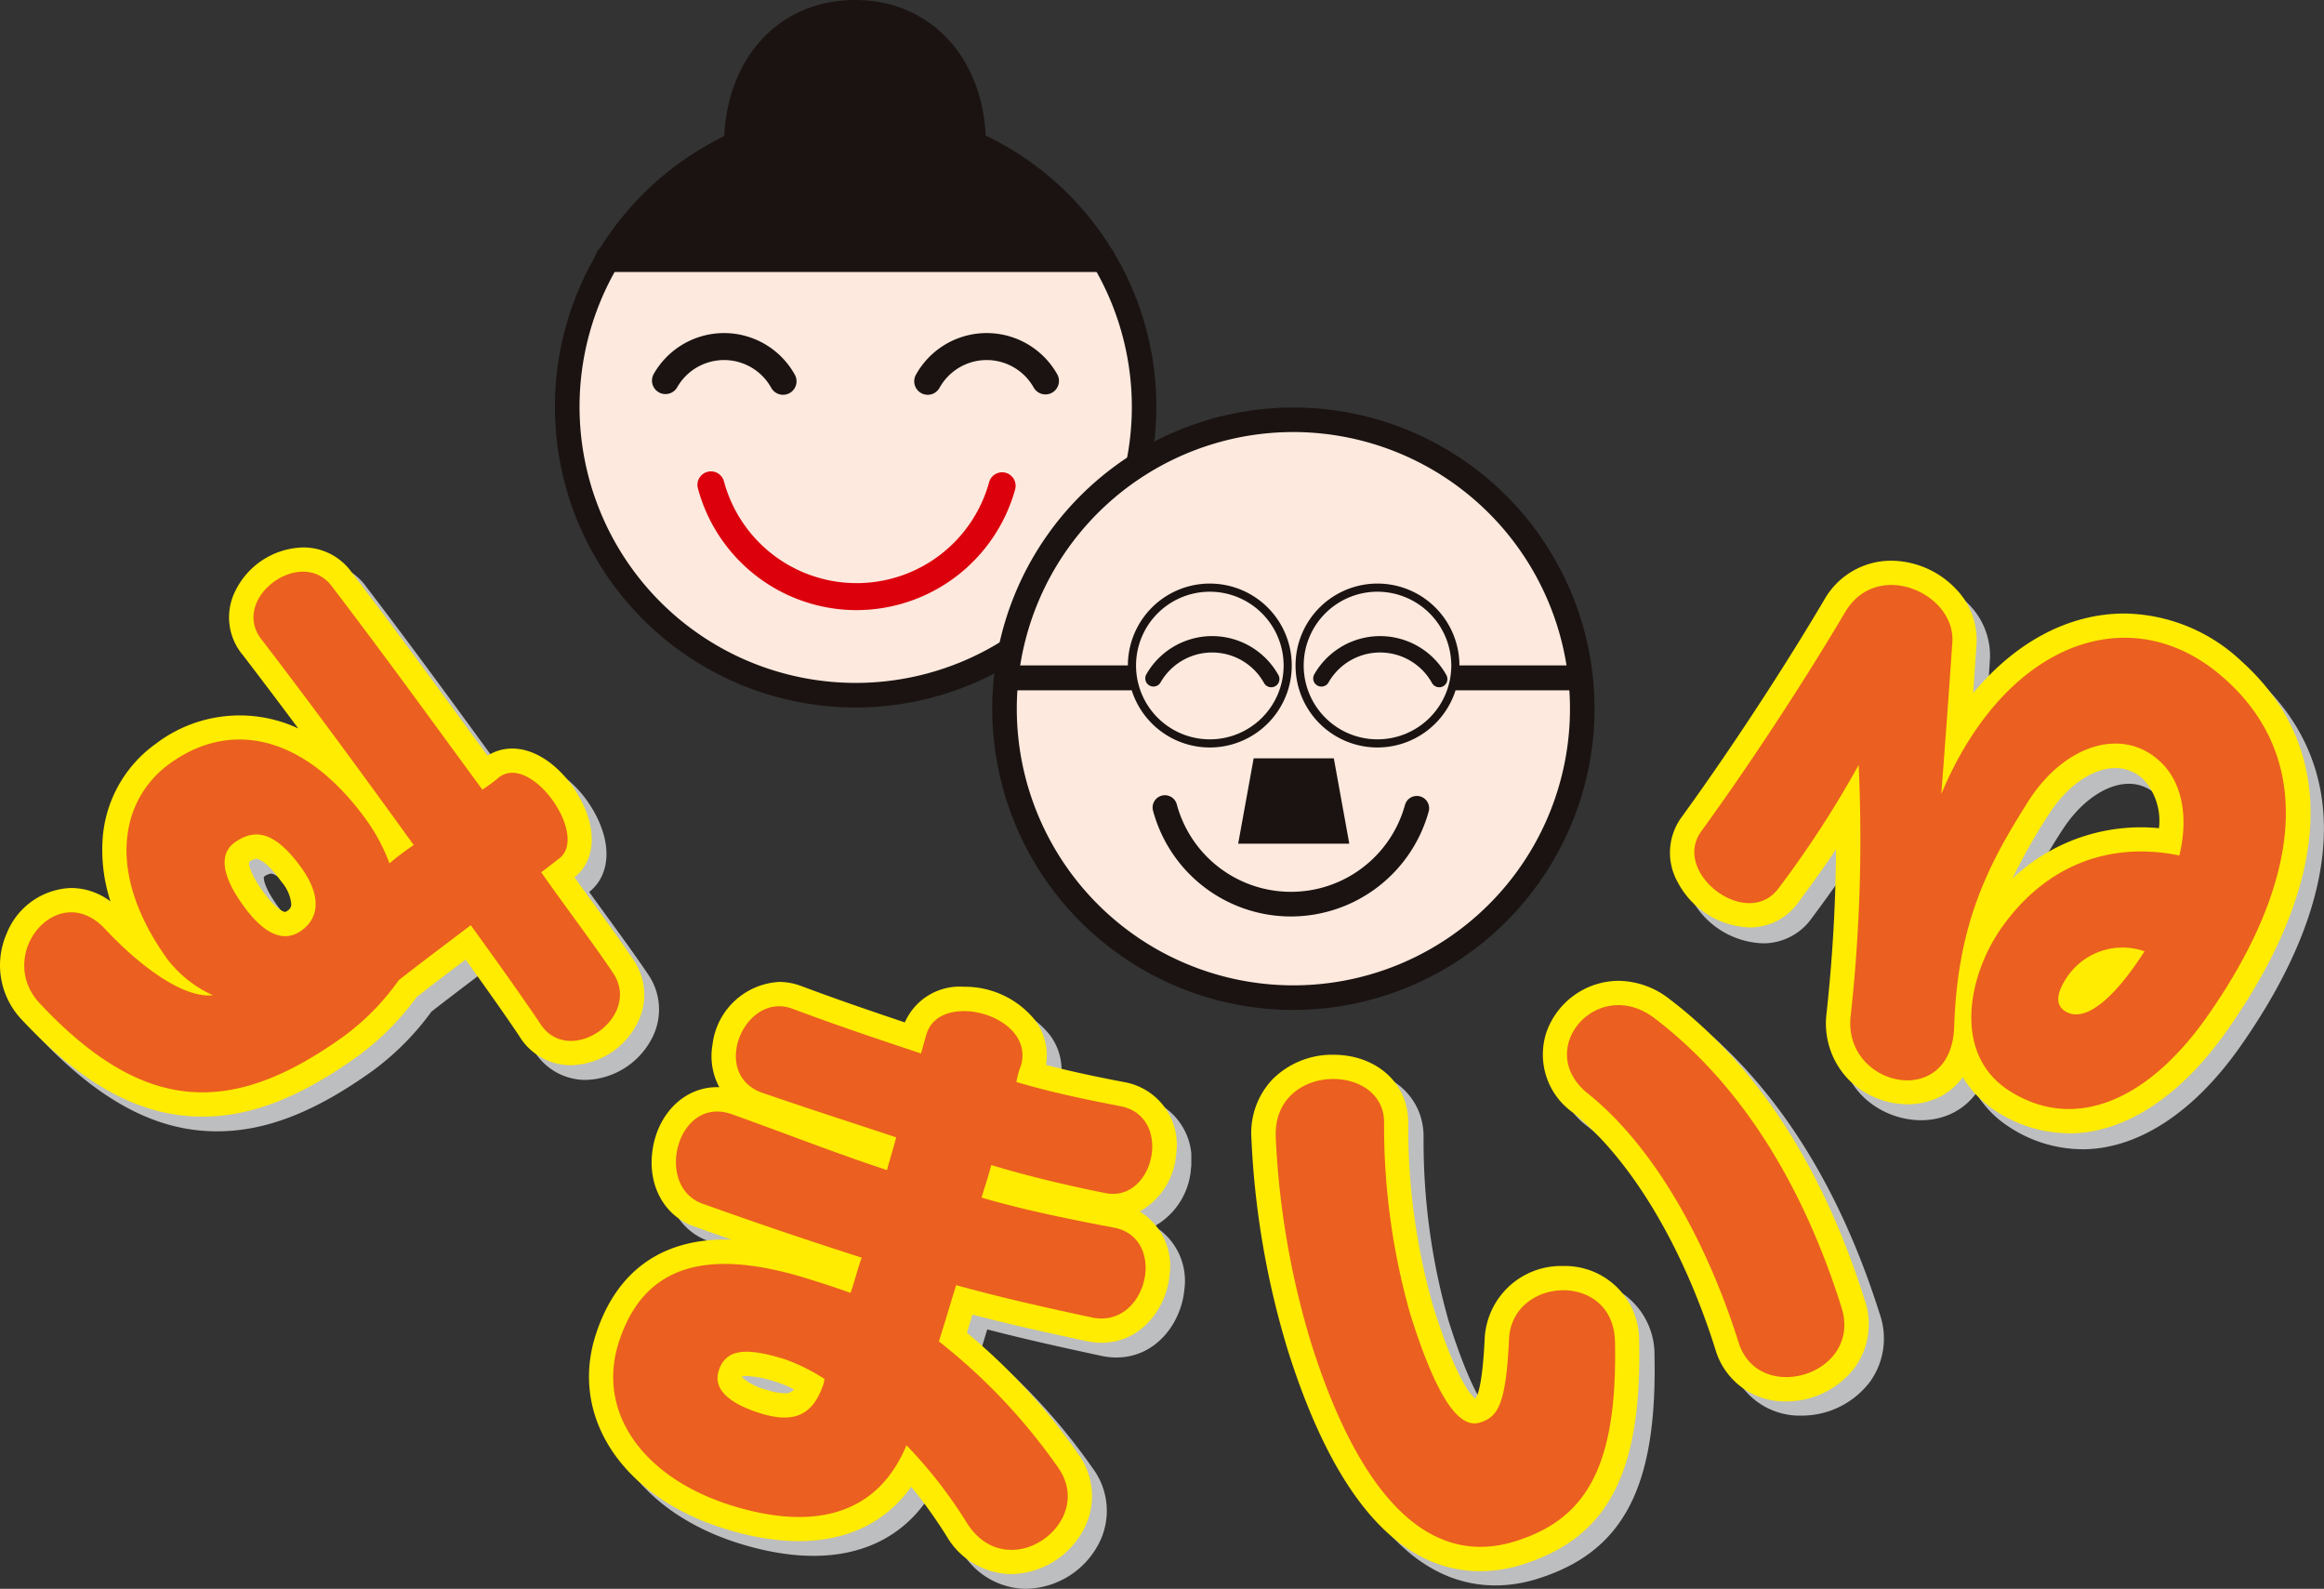
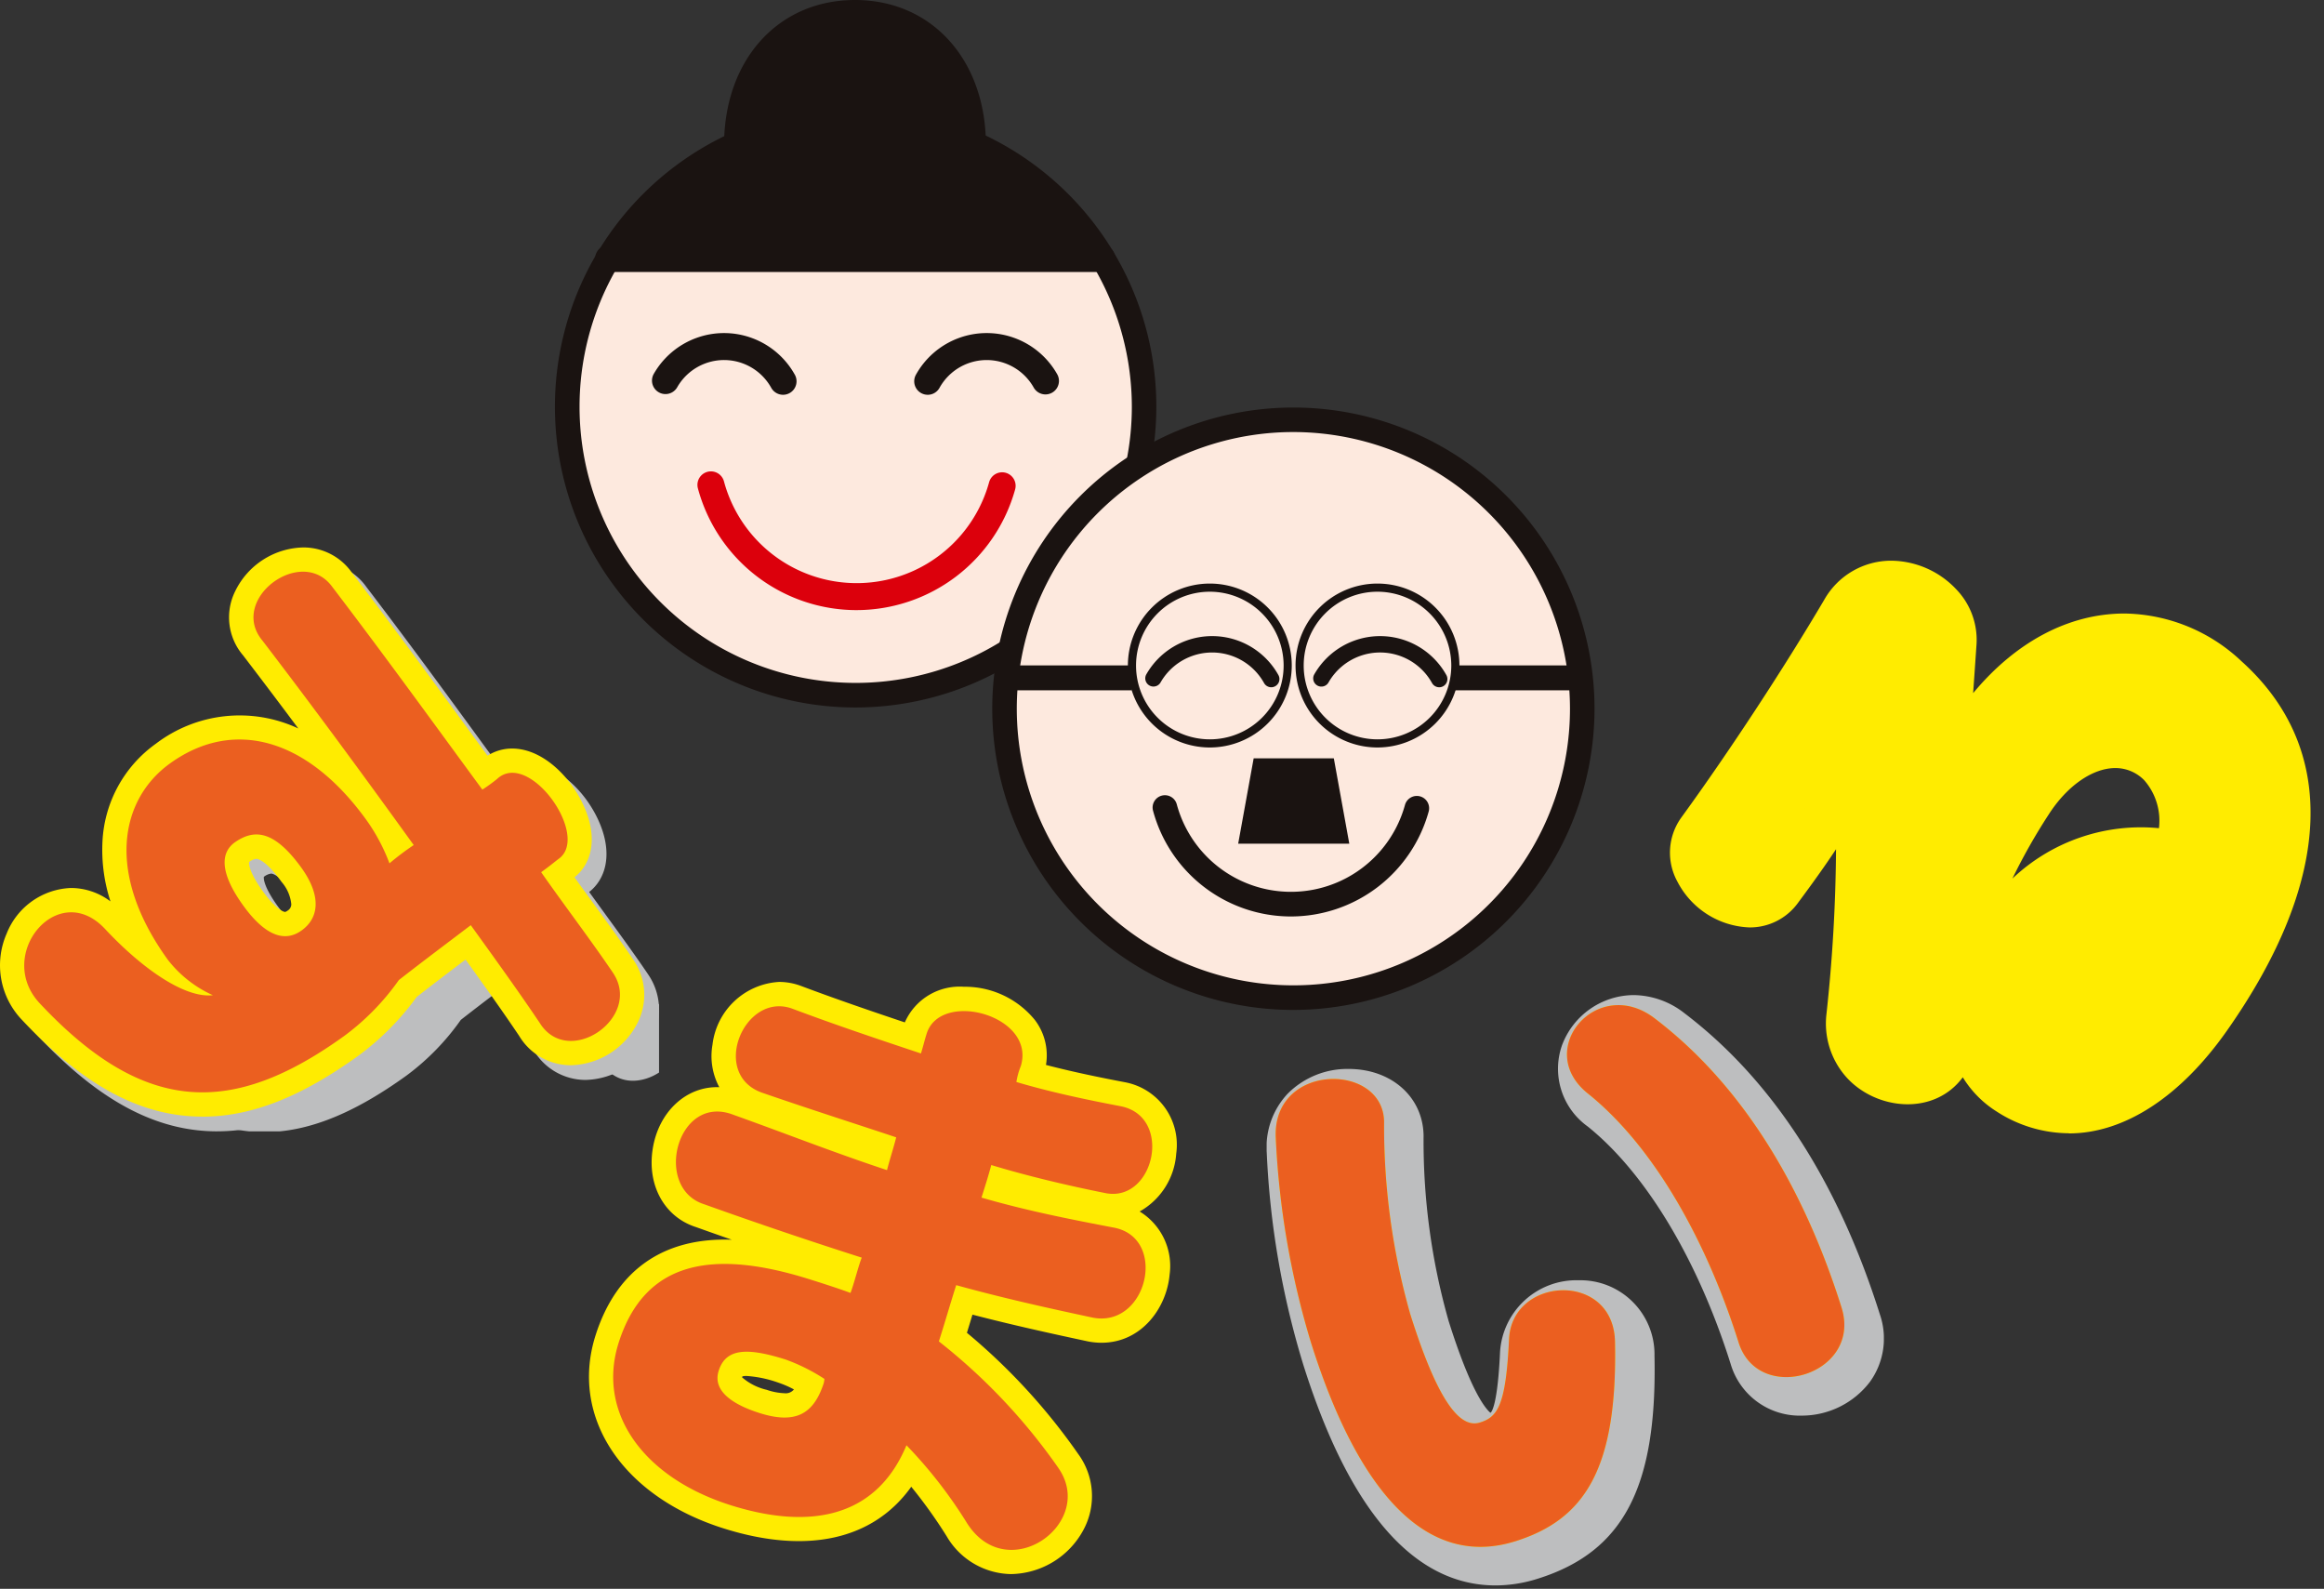
<svg xmlns="http://www.w3.org/2000/svg" data-name="グループ 65117" width="190.619" height="130.293">
  <rect width="100%" height="100%" fill="#333333" stroke="none" />
  <defs>
    <clipPath id="a">
      <path data-name="長方形 27764" fill="none" d="M0 0h190.62v130.293H0z" />
    </clipPath>
    <clipPath id="b">
      <path data-name="長方形 27757" fill="none" d="M0 0h52.845v46.679H0z" />
    </clipPath>
    <clipPath id="c">
-       <path data-name="長方形 27758" fill="none" d="M0 0h48.198v48.56H0z" />
-     </clipPath>
+       </clipPath>
    <clipPath id="d">
      <path data-name="長方形 27759" fill="none" d="M0 0h50.625v48.412H0z" />
    </clipPath>
    <clipPath id="e">
      <path data-name="長方形 27760" fill="none" d="M0 0h52.543v46.958H0z" />
    </clipPath>
  </defs>
  <g data-name="グループ 65116">
    <g data-name="グループ 65115">
      <g data-name="グループ 65114" clip-path="url(#a)">
        <g data-name="グループ 65104">
          <g data-name="グループ 65103">
            <g data-name="グループ 65102" clip-path="url(#b)" fill="#bdbebf" transform="translate(1.211 46.098)">
-               <path data-name="パス 57780" d="M24.739 31.413c-1.254.907-2.813.617-4.658-1.863-2.137-2.873-2.007-4.562-.761-5.4 1.557-1.06 3.181-.94 5.393 2.127 1.632 2.269 1.482 4.088.026 5.14m25.546 3.489c-1.816-2.686-4-5.533-5.907-8.266.728-.521 1.223-.944 1.464-1.12 2.557-1.9-2.472-8.958-5.078-6.528a13.208 13.208 0 01-1.21.878c-4.091-5.583-7.906-10.876-12.323-16.657-2.518-3.4-8.513 1.054-5.71 4.43 4.417 5.777 8.332 11.121 12.409 16.771a23.89 23.89 0 00-1.99 1.5 15.143 15.143 0 00-1.886-3.549c-4.922-6.821-10.992-8.342-16.119-4.64-4.08 2.94-5.305 8.984-.176 16.09a9.711 9.711 0 003.7 2.917c-2.327.265-5.845-2.228-8.823-5.419-3.886-4.2-9.083 2.132-5.373 6.085 8.544 9.122 15.753 9.321 25 2.651a20.011 20.011 0 004.446-4.559c1.922-1.505 4.191-3.2 5.9-4.5 1.866 2.588 3.932 5.453 5.658 8.015 2.352 3.77 8.458-.453 6.018-4.093" />
+               <path data-name="パス 57780" d="M24.739 31.413c-1.254.907-2.813.617-4.658-1.863-2.137-2.873-2.007-4.562-.761-5.4 1.557-1.06 3.181-.94 5.393 2.127 1.632 2.269 1.482 4.088.026 5.14m25.546 3.489c-1.816-2.686-4-5.533-5.907-8.266.728-.521 1.223-.944 1.464-1.12 2.557-1.9-2.472-8.958-5.078-6.528a13.208 13.208 0 01-1.21.878c-4.091-5.583-7.906-10.876-12.323-16.657-2.518-3.4-8.513 1.054-5.71 4.43 4.417 5.777 8.332 11.121 12.409 16.771c-4.922-6.821-10.992-8.342-16.119-4.64-4.08 2.94-5.305 8.984-.176 16.09a9.711 9.711 0 003.7 2.917c-2.327.265-5.845-2.228-8.823-5.419-3.886-4.2-9.083 2.132-5.373 6.085 8.544 9.122 15.753 9.321 25 2.651a20.011 20.011 0 004.446-4.559c1.922-1.505 4.191-3.2 5.9-4.5 1.866 2.588 3.932 5.453 5.658 8.015 2.352 3.77 8.458-.453 6.018-4.093" />
              <path data-name="パス 57781" d="M16.599 46.679c-5.025 0-9.724-2.517-14.789-7.924a6.465 6.465 0 01-1.265-7.081 5.917 5.917 0 015.3-3.742 5.408 5.408 0 013.218 1.09 13.63 13.63 0 01-.655-4.946 10.468 10.468 0 014.365-7.973 11.354 11.354 0 0111.69-1.26q-2.159-2.9-4.522-5.994a4.8 4.8 0 01-.647-5.261 6.363 6.363 0 015.559-3.589 4.85 4.85 0 013.98 2.025c3.512 4.6 6.594 8.817 9.858 13.287l1.295 1.77a3.733 3.733 0 012.026-.588c2.73 0 5.293 2.809 6.192 5.525.69 2.079.281 3.95-1.089 5.032.478.664.965 1.333 1.451 2 1.141 1.565 2.318 3.183 3.368 4.735a5.079 5.079 0 01.271 5.368 6.3 6.3 0 01-5.382 3.309 4.944 4.944 0 01-4.247-2.412c-1.31-1.951-2.891-4.162-4.391-6.251-1.3.98-2.721 2.06-4.01 3.065a22.2 22.2 0 01-4.745 4.793c-4.75 3.425-8.828 5.02-12.832 5.02M5.842 31.917a2.024 2.024 0 00-1.641 1.341 2.48 2.48 0 00.515 2.773c4.261 4.548 8.036 6.665 11.883 6.665 3.126 0 6.464-1.356 10.5-4.269a17.928 17.928 0 003.959-4.06l.177-.26.246-.193c1.419-1.111 3.026-2.327 4.46-3.413l3.088-2.345 1.347 1.871c1.8 2.5 3.845 5.338 5.541 7.855.334.532.643.6.9.6a2.343 2.343 0 001.866-1.2 1.117 1.117 0 00-.061-1.268c-1.006-1.488-2.164-3.077-3.283-4.614-.884-1.214-1.768-2.427-2.6-3.62l-1.128-1.613 1.6-1.146c.446-.321.8-.6 1.05-.8l.288-.225a3.938 3.938 0 00-.88-2.129 3.232 3.232 0 00-1.664-1.386l-.1.147a13.88 13.88 0 01-1.285.925l-1.574 1-3.576-4.888c-3.25-4.451-6.32-8.655-9.825-13.243a.909.909 0 00-.795-.435 2.426 2.426 0 00-1.955 1.3.9.9 0 00.156 1.086c4.839 6.325 9.027 12.078 12.492 16.878l1.157 1.6-1.834 1.339a19.02 19.02 0 00-1.588 1.2l-2.111 1.9-1.07-2.635a13.192 13.192 0 00-1.653-3.132c-2.69-3.727-5.817-5.778-8.807-5.778a7.685 7.685 0 00-4.532 1.588 6.459 6.459 0 00-2.72 4.993c-.159 2.508.876 5.383 2.992 8.314a7.747 7.747 0 002.855 2.246l7.046 2.957-7.591.86a5.135 5.135 0 01-.573.033c-3.85 0-8.228-4.247-9.931-6.073a2.014 2.014 0 00-1.338-.749m17.544 1.96c-1.706 0-3.355-1.055-4.9-3.137-1.615-2.171-2.267-4.009-1.993-5.62a3.9 3.9 0 011.708-2.618 4.993 4.993 0 012.822-.945c2.454 0 4.2 2.03 5.3 3.557 2.66 3.7 1.435 6.578-.423 7.92a4.241 4.241 0 01-2.519.847m-2.944-8.079c-.025 0-.142.71 1.24 2.567.934 1.257 1.549 1.531 1.706 1.531a.421.421 0 00.185-.094c.535-.385.374-1.18-.476-2.361-1.333-1.849-2-1.9-2.069-1.9a1.235 1.235 0 00-.586.258" />
            </g>
          </g>
        </g>
        <g data-name="グループ 65107">
          <g data-name="グループ 65106">
            <g data-name="グループ 65105" clip-path="url(#c)" fill="#bdbebf" transform="translate(49.516 81.734)">
              <path data-name="パス 57782" d="M19.21 33.04c-.819 2.407-2.287 3.246-5.231 2.308-2.183-.7-3.867-1.808-3.336-3.466.573-1.8 2.241-1.95 5.515-.907a15.818 15.818 0 013.156 1.578 1.4 1.4 0 01-.1.487m19.3 6.824a48.559 48.559 0 00-9.806-10.385c.438-1.376.92-3.049 1.417-4.611 3.8 1.049 7.549 1.88 11.075 2.634 4.582 1.039 6.365-6.541 1.822-7.362-3.3-.632-7.042-1.353-10.818-2.454.212-.666.622-1.945.8-2.668 3.054.917 6.214 1.663 9.354 2.3 4.028.811 5.616-6.308 1.228-7.132a86.539 86.539 0 01-8.513-1.979 5.762 5.762 0 01.362-1.3c1.277-4.189-6.72-6.321-7.753-2.572-.122.381-.3 1.1-.438 1.531-3.305-1.1-6.9-2.3-10.538-3.668-3.969-1.472-6.865 5.5-2.357 6.935 3.9 1.345 7.51 2.489 10.862 3.614-.179.726-.57 1.961-.749 2.687-4.35-1.435-8.531-3.086-12.611-4.539-4.608-1.78-6.614 5.992-2.391 7.339a391.15 391.15 0 0012.924 4.375c-.272.7-.632 2.151-.922 2.894-.982-.363-2.213-.757-3.213-1.076-8.2-2.614-13.688-1.487-15.8 5.158-1.8 5.645 1.928 11.012 9.14 13.31 5.933 1.886 11.813 1.464 14.47-4.9a37.53 37.53 0 014.964 6.391c3.347 5.246 10.614-.018 7.5-4.515" />
              <path data-name="パス 57783" d="M34.655 48.56a6.229 6.229 0 01-5.322-3.109 39.888 39.888 0 00-2.9-4.054c-3.107 4.351-8.552 5.589-15.462 3.394C2.706 42.156-1.586 35.653.539 28.978c1.693-5.315 5.574-8.044 11.17-7.837q-1.434-.5-2.927-1.034c-2.569-.819-4.023-3.4-3.556-6.4.476-3.054 2.78-5.182 5.469-5.071a5.389 5.389 0 01-.56-3.482c.389-2.5 2.439-5.157 5.472-5.157a5.121 5.121 0 011.784.328c2.919 1.1 5.757 2.067 8.519 2.991A4.909 4.909 0 0130.754.397a7.4 7.4 0 015.83 2.73 4.777 4.777 0 01.907 3.681c2.287.6 4.594 1.059 6.459 1.413a5.215 5.215 0 014.221 5.857 5.9 5.9 0 01-3 4.747 5.24 5.24 0 012.457 5.187c-.242 2.7-2.281 5.576-5.585 5.576a5.794 5.794 0 01-1.284-.147c-2.785-.6-5.98-1.293-9.3-2.156-.064.212-.129.423-.191.633l-.258.853a50.614 50.614 0 019.136 9.952 5.834 5.834 0 01.425 6.2 6.862 6.862 0 01-5.914 3.633M25.37 34.442l2.1 2.148a39.241 39.241 0 015.222 6.72 2.329 2.329 0 001.96 1.261 2.862 2.862 0 002.384-1.5 1.888 1.888 0 00-.168-2.079 46.286 46.286 0 00-9.391-9.949l-1.1-.853.42-1.322c.207-.65.424-1.368.647-2.108.25-.826.508-1.681.771-2.5l.581-1.825 1.847.51c3.875 1.071 7.69 1.906 10.961 2.606a1.971 1.971 0 00.427.053c.995 0 1.544-1.138 1.616-1.947.081-.9-.254-1.426-.994-1.56-3.185-.61-7.121-1.365-11.021-2.5l-1.961-.571.622-1.946c.2-.634.6-1.888.755-2.529l.492-2.049 2.019.606c2.744.823 5.745 1.56 9.174 2.25.8.158 1.377-.752 1.461-1.648s-.25-1.433-.994-1.574a89.136 89.136 0 01-8.715-2.028l-1.4-.418-.023-1.46a5.077 5.077 0 01.39-1.748l.07-.2a.8.8 0 00-.152-.785 3.519 3.519 0 00-2.628-1.116c-.309 0-1.04.046-1.16.478-.074.237-.136.468-.2.706-.089.324-.182.658-.261.9l-.616 1.918-2.356-.786c-3.116-1.041-6.649-2.22-10.165-3.545a1.154 1.154 0 00-.388-.075c-.671 0-1.386.835-1.534 1.785a1.144 1.144 0 00.872 1.463c2.428.835 4.7 1.582 6.874 2.294a773.1 773.1 0 014.016 1.328l1.74.584-.44 1.781c-.094.384-.244.9-.393 1.419-.136.462-.27.925-.356 1.267l-.513 2.09-2.044-.675c-2.8-.922-5.532-1.936-8.176-2.915-1.509-.559-3-1.111-4.479-1.639a1.85 1.85 0 00-.654-.147c-.8 0-1.249 1.019-1.356 1.7-.042.275-.2 1.661.893 2.01a395.383 395.383 0 0012.922 4.374l2.023.643-.77 1.979c-.118.3-.251.768-.39 1.24-.181.613-.367 1.236-.531 1.655l-.712 1.822-1.835-.678c-.956-.352-2.154-.735-3.128-1.046a22.1 22.1 0 00-6.5-1.208c-3.587 0-5.686 1.564-6.8 5.071-1.437 4.513 1.715 8.856 7.846 10.809a16.96 16.96 0 005.057.888 6.938 6.938 0 006.97-4.662zm-9.325 3.27a8.77 8.77 0 01-2.669-.469 9.115 9.115 0 01-3.424-1.8 3.883 3.883 0 01-1.206-4.171 4.07 4.07 0 014.185-2.944 12.9 12.9 0 013.834.745 17.1 17.1 0 013.593 1.778l.914.561.035 1.073a3.269 3.269 0 01-.206 1.185c-1.138 3.343-3.376 4.042-5.055 4.042m-3.482-5.288a4.717 4.717 0 002.025 1.024 5.036 5.036 0 001.458.28.859.859 0 00.771-.31 8.412 8.412 0 00-1.26-.548 9.657 9.657 0 00-2.625-.557 1.339 1.339 0 00-.342.034.789.789 0 01-.027.078" />
            </g>
          </g>
        </g>
        <g data-name="グループ 65110">
          <g data-name="グループ 65109">
            <g data-name="グループ 65108" clip-path="url(#d)" fill="#bdbebf" transform="translate(103.893 81.602)">
              <path data-name="パス 57784" d="M39.961 29.654c-2.482-7.885-6.728-15.9-12.383-20.434-4.474-3.6.812-9.7 5.474-6.16 7.686 5.834 12.494 14.66 15.349 23.724 1.736 5.516-6.8 8.093-8.44 2.871m-18.308 16.3c-7.269 2.29-12.909-4.029-16.763-16.284a68.173 68.173 0 01-2.894-16.833c-.262-6.134 8.808-6.169 8.88-1.285a56.7 56.7 0 002.146 15.766c2.333 7.409 4.155 9.4 5.724 8.907 1.425-.451 2.132-1.355 2.384-6.86.262-5.145 8.583-5.569 8.689.241.218 10.474-2.513 14.57-8.166 16.349" />
              <path data-name="パス 57785" d="M18.78 48.412c-6.69 0-12-6.1-15.788-18.143A69.7 69.7 0 01.008 12.92a6.4 6.4 0 011.711-4.828 6.912 6.912 0 015-2.035c3.519 0 6.107 2.3 6.153 5.467a53.888 53.888 0 002.053 15.2c1.83 5.809 3.038 7.206 3.427 7.526a.18.18 0 00.034-.019c.091-.087.565-.735.757-4.955a6.275 6.275 0 016.447-5.889 6.08 6.08 0 016.222 6.184c.226 10.778-2.544 16.078-9.559 18.285a11.547 11.547 0 01-3.471.556M6.718 10.041a2.971 2.971 0 00-2.121.807 2.5 2.5 0 00-.608 1.905 65.626 65.626 0 002.8 16.319c2.2 7.005 6.07 15.354 11.989 15.354a7.609 7.609 0 002.275-.371c4.339-1.365 6.984-4.251 6.773-14.408a2.088 2.088 0 00-2.24-2.278 2.284 2.284 0 00-2.466 2.1c-.24 5.235-.842 7.731-3.774 8.658a3.559 3.559 0 01-1.048.162c-2.778 0-4.858-3-7.177-10.368a57.706 57.706 0 01-2.237-16.335c-.022-1.5-1.95-1.544-2.17-1.544m37.157 24.446a5.907 5.907 0 01-5.812-4.236c-2.693-8.557-6.968-15.658-11.729-19.479a5.82 5.82 0 01-2.114-6.63A6.319 6.319 0 0130.102.001a6.855 6.855 0 014.15 1.472c7.2 5.466 12.6 13.781 16.046 24.711a6.073 6.073 0 01-.825 5.546 7.031 7.031 0 01-5.6 2.757m-13.768-30.5a2.31 2.31 0 00-2.128 1.483 1.971 1.971 0 00.851 2.2c5.359 4.3 10.111 12.1 13.034 21.39a1.923 1.923 0 002.011 1.448 3.067 3.067 0 002.391-1.131 2.1 2.1 0 00.237-1.993c-3.19-10.126-8.119-17.776-14.653-22.735a2.893 2.893 0 00-1.744-.661" />
            </g>
          </g>
        </g>
        <g data-name="グループ 65113">
          <g data-name="グループ 65112">
            <g data-name="グループ 65111" clip-path="url(#e)" fill="#bdbebf" transform="translate(138.076 47.286)">
              <path data-name="パス 57786" d="M38.927 32.039c-2.5 3.9-4.958 6.009-6.591 4.86-.731-.516-.647-1.493.326-2.876a5.461 5.461 0 016.264-1.984m6.632-22.308c-7.591-6.865-18.03-3.192-23.31 9.409.244-3.114.664-8.722.907-12.453.27-4.01-6.165-6.9-8.792-2.469-3.477 5.893-8.031 12.795-11.811 17.991-2.445 3.394 3.774 8.135 6.35 4.65a84.23 84.23 0 006.57-10.111 133 133 0 01-.658 20.665c-.58 5.743 8.269 7.707 8.5.808.274-8.523 2.824-13.36 6.077-18.5 3.068-4.785 7.906-6.132 10.922-3.151 1.943 1.91 2.119 4.958 1.472 7.6-5.637-1.16-10.917.72-14.585 5.93-2.694 3.834-4.1 10.329.638 13.368 5.389 3.42 11.393.769 16.206-6.072 6.907-9.816 9.569-20.424 1.518-27.672" />
-               <path data-name="パス 57787" d="M32.72 46.959a11 11 0 01-5.954-1.8 8.627 8.627 0 01-2.752-2.792c-2.373 3.2-7.117 2.683-9.535.008a6.6 6.6 0 01-1.648-5.161 133.043 133.043 0 00.782-13.551c-.786 1.193-1.724 2.516-3.114 4.386a4.864 4.864 0 01-3.994 2.023 6.939 6.939 0 01-5.893-3.739 4.937 4.937 0 01.323-5.289c3.878-5.33 8.363-12.163 11.71-17.839a6.3 6.3 0 015.5-3.207 7.413 7.413 0 015.314 2.328 5.976 5.976 0 011.682 4.494c-.079 1.2-.175 2.593-.278 4.036 3.476-4.184 7.822-6.529 12.425-6.529a14.249 14.249 0 019.6 3.926c7.932 7.14 7.5 17.9-1.225 30.3-3.815 5.421-8.414 8.408-12.95 8.408m5.909-21.117a11.732 11.732 0 00-9.8 5.414c-1.347 1.919-2.489 4.975-2 7.478a4.5 4.5 0 002.08 3.066 7.061 7.061 0 003.811 1.175c3.2 0 6.645-2.385 9.692-6.716 9.5-13.5 6.229-21.071 1.814-25.046a10.339 10.339 0 00-6.935-2.9c-5.226 0-10.162 4.335-13.206 11.6l-3.823-.925c.244-3.107.662-8.7.906-12.427a2.047 2.047 0 00-.616-1.509 3.413 3.413 0 00-2.4-1.065 2.308 2.308 0 00-2.07 1.252c-3.4 5.772-7.971 12.729-11.913 18.146a.966.966 0 000 1.137 3.03 3.03 0 002.347 1.57.89.89 0 00.792-.412 72.5 72.5 0 005.587-8.46l4.314-7.306.263 6.762a134.283 134.283 0 01-.666 20.944 2.6 2.6 0 00.64 2.088 2.82 2.82 0 002.023.92c1.472 0 1.825-1.341 1.861-2.468.3-9.16 3.19-14.449 6.386-19.5 2.273-3.544 5.573-5.655 8.834-5.655a7.227 7.227 0 015.171 2.155c2.218 2.178 2.95 5.64 2.005 9.495l-.457 1.864-1.88-.388a13.621 13.621 0 00-2.75-.29m-2.092-8.854c-1.868 0-3.966 1.461-5.474 3.813a48.415 48.415 0 00-2.977 5.257 15.342 15.342 0 0112.021-4.135 5.049 5.049 0 00-1.2-3.927 3.28 3.28 0 00-2.374-1.009m-3.225 22.216a3.675 3.675 0 01-2.126-.676c-.462-.328-2.634-2.13-.155-5.652a7.493 7.493 0 018.426-2.757l2.6.723-1.46 2.273c-2.632 4.1-5.016 6.089-7.289 6.089" />
            </g>
          </g>
        </g>
        <path data-name="パス 57788" d="M24.741 76.3c-1.251.909-2.808.616-4.657-1.859-2.137-2.875-2.005-4.569-.762-5.406 1.56-1.059 3.181-.942 5.4 2.127 1.629 2.267 1.477 4.091.02 5.138m25.546 3.489c-1.813-2.681-3.992-5.531-5.9-8.263.726-.521 1.223-.944 1.467-1.118 2.551-1.9-2.477-8.96-5.081-6.53a13.69 13.69 0 01-1.21.876C35.463 59.17 31.641 53.88 27.233 48.1c-2.515-3.4-8.515 1.049-5.712 4.427 4.42 5.778 8.336 11.117 12.413 16.772a22.583 22.583 0 00-1.989 1.5 15.368 15.368 0 00-1.889-3.55c-4.925-6.824-10.991-8.342-16.116-4.64-4.08 2.94-5.31 8.981-.181 16.089a9.733 9.733 0 003.7 2.915c-2.329.267-5.845-2.227-8.826-5.416-3.885-4.193-9.083 2.13-5.37 6.085 8.546 9.119 15.753 9.324 25 2.651a20.051 20.051 0 004.451-4.562c1.917-1.5 4.189-3.2 5.9-4.5 1.865 2.586 3.935 5.451 5.657 8.016 2.352 3.769 8.456-.454 6.013-4.1" fill="#ffec00" />
        <path data-name="パス 57789" d="M16.6 91.568c-5.024 0-9.724-2.519-14.792-7.925a6.469 6.469 0 01-1.263-7.081 5.914 5.914 0 015.295-3.743 5.405 5.405 0 013.221 1.1 13.614 13.614 0 01-.654-4.951 10.471 10.471 0 014.367-7.971 11.348 11.348 0 0111.691-1.26 610.157 610.157 0 00-4.528-5.994 4.8 4.8 0 01-.646-5.26 6.361 6.361 0 015.562-3.589 4.85 4.85 0 013.982 2.025c3.492 4.575 6.563 8.777 9.814 13.224l1.339 1.829a3.725 3.725 0 012.024-.587c2.729 0 5.292 2.81 6.194 5.528.69 2.079.284 3.95-1.087 5.031.465.647.939 1.3 1.412 1.947 1.152 1.583 2.344 3.218 3.4 4.786a5.083 5.083 0 01.274 5.37 6.3 6.3 0 01-5.38 3.308 4.942 4.942 0 01-4.247-2.412c-1.312-1.954-2.89-4.166-4.391-6.251-1.3.98-2.723 2.06-4.009 3.065a22.15 22.15 0 01-4.752 4.795c-4.746 3.424-8.822 5.02-12.826 5.02M5.84 76.806a2.025 2.025 0 00-1.64 1.34 2.476 2.476 0 00.517 2.771c4.263 4.549 8.038 6.668 11.885 6.668 3.125 0 6.461-1.358 10.5-4.269a18.019 18.019 0 003.967-4.068l.175-.256.244-.191c1.407-1.1 3.005-2.311 4.432-3.391l3.113-2.364 1.36 1.887c1.8 2.495 3.841 5.325 5.532 7.843.331.529.64.592.9.592a2.34 2.34 0 001.863-1.2 1.121 1.121 0 00-.061-1.27c-1.017-1.5-2.188-3.112-3.32-4.666-.87-1.2-1.74-2.391-2.563-3.565l-1.129-1.613 1.6-1.148c.429-.308.772-.579 1.025-.778.122-.1.226-.177.315-.244a3.963 3.963 0 00-.881-2.129 3.252 3.252 0 00-1.665-1.389l-.088.082.017.037a14.1 14.1 0 01-1.316.951l-1.573 1-3.62-4.942c-3.239-4.432-6.3-8.617-9.784-13.183a.91.91 0 00-.795-.436 2.428 2.428 0 00-1.956 1.3.9.9 0 00.155 1.084c3.974 5.192 7.7 10.222 12.5 16.879l1.165 1.616-1.818 1.3a18.537 18.537 0 00-1.613 1.217l-2.107 1.912-1.076-2.632a13.445 13.445 0 00-1.661-3.139c-2.689-3.725-5.815-5.778-8.8-5.778a7.687 7.687 0 00-4.533 1.585 6.462 6.462 0 00-2.722 5c-.16 2.508.875 5.383 2.99 8.316a7.8 7.8 0 002.856 2.241l7.053 2.949-7.595.867a4.754 4.754 0 01-.578.033c-3.84 0-8.224-4.242-9.931-6.067a2.013 2.013 0 00-1.34-.751m17.545 1.958c-1.7 0-3.348-1.053-4.9-3.129-1.62-2.18-2.272-4.022-2-5.634a3.9 3.9 0 011.717-2.619 5.012 5.012 0 012.822-.944c2.452 0 4.2 2.03 5.3 3.558a7.1 7.1 0 011.544 4.23 4.578 4.578 0 01-1.967 3.692 4.217 4.217 0 01-2.515.848m-2.947-8.082c-.024 0-.139.714 1.241 2.572.935 1.251 1.55 1.526 1.706 1.526a.428.428 0 00.182-.093.609.609 0 00.326-.537 3.279 3.279 0 00-.793-1.825c-1.335-1.849-2-1.9-2.072-1.9a1.251 1.251 0 00-.59.258" fill="#ffec00" />
        <path data-name="パス 57790" d="M67.518 113.567c-.824 2.4-2.293 3.243-5.233 2.306-2.181-.694-3.865-1.808-3.336-3.466.576-1.8 2.243-1.951 5.516-.909a15.511 15.511 0 013.153 1.578 1.572 1.572 0 01-.1.492m19.3 6.823a48.3 48.3 0 00-9.81-10.388c.443-1.373.922-3.049 1.422-4.614 3.79 1.052 7.549 1.883 11.072 2.637 4.58 1.039 6.368-6.544 1.819-7.362-3.3-.632-7.041-1.355-10.818-2.454.213-.666.62-1.945.8-2.671 3.049.923 6.209 1.666 9.354 2.3 4.025.816 5.611-6.308 1.222-7.13-2.855-.544-5.787-1.168-8.512-1.979a5.815 5.815 0 01.36-1.3c1.282-4.191-6.712-6.321-7.748-2.572-.125.381-.3 1.1-.441 1.532-3.3-1.1-6.9-2.3-10.533-3.666-3.974-1.477-6.87 5.492-2.363 6.93 3.907 1.349 7.512 2.495 10.865 3.614-.176.728-.57 1.963-.752 2.689-4.346-1.435-8.528-3.086-12.61-4.541-4.606-1.78-6.611 6-2.386 7.341a393.268 393.268 0 0012.921 4.376c-.274.7-.634 2.15-.919 2.894-.985-.365-2.218-.759-3.212-1.073-8.207-2.616-13.689-1.489-15.805 5.158-1.8 5.642 1.927 11.01 9.139 13.308 5.93 1.886 11.816 1.464 14.468-4.9a37.759 37.759 0 014.969 6.391c3.342 5.246 10.611-.015 7.5-4.513" fill="#ffec00" />
        <path data-name="パス 57791" d="M82.963 129.085a6.228 6.228 0 01-5.32-3.111 40.134 40.134 0 00-2.9-4.052c-3.105 4.351-8.555 5.589-15.459 3.394-8.268-2.635-12.557-9.136-10.436-15.81 1.694-5.321 5.541-8.047 11.176-7.841q-1.436-.5-2.93-1.034c-2.571-.816-4.027-3.397-3.56-6.397.474-3.056 2.761-5.184 5.465-5.076a5.385 5.385 0 01-.56-3.481 5.838 5.838 0 015.471-5.154 5.138 5.138 0 011.79.329c2.913 1.094 5.753 2.064 8.515 2.99a4.909 4.909 0 014.847-2.922 7.393 7.393 0 015.825 2.73 4.787 4.787 0 01.906 3.68c2.3.6 4.6 1.061 6.46 1.416a5.215 5.215 0 014.223 5.856 5.9 5.9 0 01-3 4.747 5.238 5.238 0 012.457 5.185c-.242 2.7-2.283 5.579-5.588 5.579a5.786 5.786 0 01-1.282-.147c-2.8-.6-6-1.3-9.3-2.158-.052.17-.1.34-.154.508l-.3.981a50.26 50.26 0 019.14 9.955 5.835 5.835 0 01.421 6.2 6.866 6.866 0 01-5.914 3.631m-9.292-14.113l2.1 2.146a39.339 39.339 0 015.228 6.718 2.33 2.33 0 001.96 1.265 2.866 2.866 0 002.385-1.5 1.891 1.891 0 00-.166-2.079 46.032 46.032 0 00-9.4-9.949l-1.1-.856.43-1.329c.22-.682.448-1.442.686-2.224s.484-1.6.734-2.384l.584-1.825 1.846.511c3.84 1.065 7.669 1.905 10.957 2.609a1.971 1.971 0 00.426.053c1 0 1.546-1.139 1.619-1.949.08-.9-.255-1.423-1-1.558-3.179-.608-7.106-1.361-11.022-2.5l-1.963-.57.621-1.947c.163-.509.594-1.861.766-2.549l.506-2.03 2 .606c2.722.823 5.72 1.559 9.171 2.249.823.173 1.375-.747 1.458-1.644s-.25-1.435-.993-1.575c-2.464-.469-5.676-1.122-8.715-2.028l-1.4-.416-.022-1.461a5.022 5.022 0 01.383-1.726l.073-.212a.813.813 0 00-.148-.8 3.507 3.507 0 00-2.622-1.115c-.31 0-1.041.046-1.162.48-.082.254-.144.489-.21.73-.087.318-.177.644-.258.886l-.621 1.91-2.369-.793c-3.111-1.04-6.636-2.219-10.137-3.535a1.144 1.144 0 00-.4-.078c-.67 0-1.386.834-1.534 1.782a1.144 1.144 0 00.873 1.463c2.58.89 4.988 1.679 7.281 2.431q1.852.608 3.609 1.19l1.737.58-.411 1.787c-.1.4-.258.955-.416 1.5-.129.441-.258.877-.339 1.2l-.52 2.08-2.037-.673c-2.806-.926-5.548-1.942-8.2-2.925-1.5-.556-2.984-1.106-4.455-1.631a1.829 1.829 0 00-.654-.147c-.8 0-1.247 1.02-1.354 1.7-.043.274-.2 1.661.893 2.009a390.54 390.54 0 0012.923 4.376l2.033.646-.784 1.984c-.122.311-.261.8-.4 1.283-.175.592-.353 1.187-.508 1.592l-.706 1.838-1.847-.684c-.956-.354-2.153-.735-3.119-1.041a22.105 22.105 0 00-6.506-1.211c-3.588 0-5.685 1.565-6.8 5.074-1.435 4.51 1.717 8.852 7.846 10.806a16.943 16.943 0 005.056.887 6.932 6.932 0 006.968-4.66zm-9.321 3.269a8.768 8.768 0 01-2.668-.47 9.1 9.1 0 01-3.422-1.8 3.888 3.888 0 01-1.206-4.171 4.076 4.076 0 014.189-2.947 12.911 12.911 0 013.827.742 16.878 16.878 0 013.6 1.784l.909.563.034 1.067a3.319 3.319 0 01-.173 1.1c-1.174 3.433-3.411 4.131-5.088 4.131m-3.48-5.289a4.7 4.7 0 002.023 1.024 5.04 5.04 0 001.458.28.863.863 0 00.775-.313 8.3 8.3 0 00-1.261-.548 9.642 9.642 0 00-2.621-.555 1.353 1.353 0 00-.346.034.777.777 0 01-.027.078" fill="#ffec00" />
        <path data-name="パス 57792" d="M142.603 110.087c-2.482-7.885-6.725-15.9-12.383-20.429-4.469-3.6.811-9.707 5.479-6.163 7.683 5.834 12.491 14.655 15.346 23.724 1.731 5.513-6.8 8.091-8.443 2.868m-18.3 16.3c-7.274 2.29-12.914-4.026-16.771-16.284a68.648 68.648 0 01-2.892-16.833c-.259-6.132 8.811-6.166 8.886-1.285a56.4 56.4 0 002.143 15.769c2.331 7.412 4.158 9.4 5.722 8.9 1.428-.446 2.132-1.352 2.386-6.859.262-5.143 8.578-5.567 8.689.244.215 10.476-2.515 14.569-8.163 16.349" fill="#ffec00" />
-         <path data-name="パス 57793" d="M121.423 128.846c-6.694 0-12.008-6.1-15.8-18.141a70.227 70.227 0 01-2.98-17.347 6.4 6.4 0 011.711-4.828 6.922 6.922 0 015-2.035c3.519 0 6.107 2.3 6.155 5.464a53.561 53.561 0 002.051 15.2c1.826 5.806 3.035 7.205 3.425 7.525.027-.013.035-.019.036-.019.091-.087.564-.744.758-4.958a6.272 6.272 0 016.442-5.887 6.086 6.086 0 016.226 6.183c.221 10.781-2.546 16.079-9.555 18.288a11.579 11.579 0 01-3.474.555m-12.06-38.373a2.968 2.968 0 00-2.124.809 2.487 2.487 0 00-.608 1.9 66.138 66.138 0 002.8 16.321c2.205 7 6.075 15.353 12 15.353a7.6 7.6 0 002.276-.371c4.334-1.366 6.977-4.253 6.77-14.408a2.092 2.092 0 00-2.243-2.279 2.282 2.282 0 00-2.463 2.1c-.242 5.243-.845 7.742-3.783 8.66a3.441 3.441 0 01-1.043.162c-2.779 0-4.856-3-7.173-10.367a57.371 57.371 0 01-2.234-16.337c-.024-1.5-1.952-1.54-2.172-1.54m37.157 24.444a5.9 5.9 0 01-5.811-4.237c-2.694-8.56-6.969-15.657-11.729-19.471a5.827 5.827 0 01-2.11-6.639 6.318 6.318 0 015.882-4.14 6.874 6.874 0 014.158 1.475c7.2 5.47 12.6 13.784 16.041 24.713a6.066 6.066 0 01-.828 5.542 7.035 7.035 0 01-5.6 2.757m-13.768-30.5a2.309 2.309 0 00-2.126 1.483 1.976 1.976 0 00.85 2.206c5.356 4.292 10.107 12.087 13.032 21.382a1.924 1.924 0 002.012 1.448 3.071 3.071 0 002.392-1.131 2.1 2.1 0 00.237-1.99c-3.186-10.123-8.115-17.773-14.65-22.734a2.9 2.9 0 00-1.748-.664" fill="#ffec00" />
        <path data-name="パス 57794" d="M175.9 78.012c-2.5 3.9-4.963 6.01-6.59 4.863-.731-.515-.653-1.495.321-2.876a5.483 5.483 0 016.269-1.987m6.627-22.3c-7.585-6.865-18.03-3.191-23.3 9.409.243-3.111.658-8.722.907-12.45.27-4.013-6.16-6.9-8.793-2.472-3.476 5.891-8.031 12.791-11.81 17.991-2.451 3.392 3.774 8.135 6.35 4.653a85.558 85.558 0 006.57-10.114 132.209 132.209 0 01-.664 20.659c-.569 5.749 8.27 7.715 8.5.811.27-8.52 2.824-13.357 6.078-18.493 3.062-4.785 7.9-6.132 10.922-3.151 1.943 1.91 2.119 4.959 1.466 7.6-5.632-1.161-10.916.725-14.59 5.938-2.689 3.823-4.1 10.318.648 13.359 5.383 3.425 11.393.772 16.206-6.07 6.907-9.81 9.565-20.424 1.513-27.672" fill="#ffec00" />
        <path data-name="パス 57795" d="M169.699 92.934a10.976 10.976 0 01-5.956-1.8 8.628 8.628 0 01-2.751-2.791c-2.371 3.2-7.109 2.687-9.529.015a6.61 6.61 0 01-1.657-5.165 131.966 131.966 0 00.789-13.553c-.788 1.192-1.722 2.517-3.113 4.391a4.864 4.864 0 01-3.992 2.023 6.941 6.941 0 01-5.9-3.745 4.927 4.927 0 01.328-5.285c3.888-5.348 8.374-12.183 11.709-17.837a6.3 6.3 0 015.5-3.206 7.406 7.406 0 015.311 2.327 5.975 5.975 0 011.682 4.5c-.08 1.2-.178 2.592-.28 4.034 3.475-4.183 7.821-6.53 12.425-6.53a14.234 14.234 0 019.6 3.927c7.935 7.144 7.5 17.905-1.22 30.3-3.814 5.421-8.414 8.407-12.949 8.407m5.91-21.118a11.751 11.751 0 00-9.815 5.423c-1.345 1.911-2.483 4.959-1.993 7.46a4.516 4.516 0 002.086 3.074 7.045 7.045 0 003.811 1.178c3.2 0 6.644-2.385 9.691-6.716 4.293-6.1 10.234-17.46 1.809-25.046a10.333 10.333 0 00-6.933-2.9c-5.226 0-10.161 4.336-13.2 11.6l-3.823-.924c.244-3.105.656-8.708.9-12.427a2.05 2.05 0 00-.616-1.509 3.4 3.4 0 00-2.4-1.063 2.314 2.314 0 00-2.075 1.252c-3.392 5.75-7.957 12.705-11.911 18.144a.963.963 0 00-.006 1.134 3.033 3.033 0 002.352 1.574.892.892 0 00.791-.411 73.547 73.547 0 005.575-8.449l4.321-7.311.264 6.753a133.446 133.446 0 01-.671 20.942 2.607 2.607 0 00.646 2.09 2.822 2.822 0 002.021.919c1.47 0 1.824-1.344 1.861-2.47.29-9.148 3.186-14.441 6.386-19.493 2.269-3.545 5.568-5.654 8.832-5.654a7.232 7.232 0 015.173 2.153c2.223 2.184 2.952 5.646 2 9.5l-.459 1.86-1.877-.386a13.553 13.553 0 00-2.743-.289m-2.094-8.851c-1.87 0-3.966 1.46-5.472 3.81a48.4 48.4 0 00-2.976 5.254 15.318 15.318 0 0112.02-4.133 5.044 5.044 0 00-1.2-3.925 3.3 3.3 0 00-2.378-1.006m-3.223 22.214a3.672 3.672 0 01-2.126-.677 3.1 3.1 0 01-1.284-2.012 4.886 4.886 0 011.126-3.639 7.5 7.5 0 018.425-2.76l2.609.717-1.46 2.279c-2.628 4.1-5.011 6.093-7.29 6.093" fill="#ffec00" />
        <path data-name="パス 57796" d="M24.741 76.3c-1.251.909-2.808.616-4.657-1.859-2.137-2.875-2.005-4.569-.762-5.406 1.56-1.059 3.181-.942 5.4 2.127 1.629 2.267 1.477 4.091.02 5.138m25.546 3.489c-1.813-2.681-3.992-5.531-5.9-8.263.726-.521 1.223-.944 1.467-1.118 2.551-1.9-2.477-8.96-5.081-6.53a13.69 13.69 0 01-1.21.876C35.463 59.17 31.641 53.88 27.233 48.1c-2.515-3.4-8.515 1.049-5.712 4.427 4.42 5.778 8.336 11.117 12.413 16.772a22.583 22.583 0 00-1.989 1.5 15.368 15.368 0 00-1.889-3.55c-4.925-6.824-10.991-8.342-16.116-4.64-4.08 2.94-5.31 8.981-.181 16.089a9.733 9.733 0 003.7 2.915c-2.329.267-5.845-2.227-8.826-5.416-3.885-4.193-9.083 2.13-5.37 6.085 8.546 9.119 15.753 9.324 25 2.651a20.051 20.051 0 004.451-4.562c1.917-1.5 4.189-3.2 5.9-4.5 1.865 2.586 3.935 5.451 5.657 8.016 2.352 3.769 8.456-.454 6.013-4.1" fill="#eb5f20" />
        <path data-name="パス 57797" d="M67.518 113.567c-.824 2.4-2.293 3.243-5.233 2.306-2.181-.694-3.865-1.808-3.336-3.466.576-1.8 2.243-1.951 5.516-.909a15.511 15.511 0 013.153 1.578 1.572 1.572 0 01-.1.492m19.3 6.823a48.3 48.3 0 00-9.81-10.388c.443-1.373.922-3.049 1.422-4.614 3.79 1.052 7.549 1.883 11.072 2.637 4.58 1.039 6.368-6.544 1.819-7.362-3.3-.632-7.041-1.355-10.818-2.454.213-.666.62-1.945.8-2.671 3.049.923 6.209 1.666 9.354 2.3 4.025.816 5.611-6.308 1.222-7.13-2.855-.544-5.787-1.168-8.512-1.979a5.815 5.815 0 01.36-1.3c1.282-4.191-6.712-6.321-7.748-2.572-.125.381-.3 1.1-.441 1.532-3.3-1.1-6.9-2.3-10.533-3.666-3.974-1.477-6.87 5.492-2.363 6.93 3.907 1.349 7.512 2.495 10.865 3.614-.176.728-.57 1.963-.752 2.689-4.346-1.435-8.528-3.086-12.61-4.541-4.606-1.78-6.611 6-2.386 7.341a393.268 393.268 0 0012.921 4.376c-.274.7-.634 2.15-.919 2.894-.985-.365-2.218-.759-3.212-1.073-8.207-2.616-13.689-1.489-15.805 5.158-1.8 5.642 1.927 11.01 9.139 13.308 5.93 1.886 11.816 1.464 14.468-4.9a37.759 37.759 0 014.969 6.391c3.342 5.246 10.611-.015 7.5-4.513" fill="#eb5f20" />
        <path data-name="パス 57798" d="M142.603 110.087c-2.482-7.885-6.725-15.9-12.383-20.429-4.469-3.6.811-9.707 5.479-6.163 7.683 5.834 12.491 14.655 15.346 23.724 1.731 5.513-6.8 8.091-8.443 2.868m-18.3 16.3c-7.274 2.29-12.914-4.026-16.771-16.284a68.648 68.648 0 01-2.892-16.833c-.259-6.132 8.811-6.166 8.886-1.285a56.4 56.4 0 002.143 15.769c2.331 7.412 4.158 9.4 5.722 8.9 1.428-.446 2.132-1.352 2.386-6.859.262-5.143 8.578-5.567 8.689.244.215 10.476-2.515 14.569-8.163 16.349" fill="#eb5f20" />
-         <path data-name="パス 57799" d="M175.9 78.012c-2.5 3.9-4.963 6.01-6.59 4.863-.731-.515-.653-1.495.321-2.876a5.483 5.483 0 016.269-1.987m6.627-22.3c-7.585-6.865-18.03-3.191-23.3 9.409.243-3.111.658-8.722.907-12.45.27-4.013-6.16-6.9-8.793-2.472-3.476 5.891-8.031 12.791-11.81 17.991-2.451 3.392 3.774 8.135 6.35 4.653a85.558 85.558 0 006.57-10.114 132.209 132.209 0 01-.664 20.659c-.569 5.749 8.27 7.715 8.5.811.27-8.52 2.824-13.357 6.078-18.493 3.062-4.785 7.9-6.132 10.922-3.151 1.943 1.91 2.119 4.959 1.466 7.6-5.632-1.161-10.916.725-14.59 5.938-2.689 3.823-4.1 10.318.648 13.359 5.383 3.425 11.393.772 16.206-6.07 6.907-9.81 9.565-20.424 1.513-27.672" fill="#eb5f20" />
        <path data-name="パス 57800" d="M70.187 57.015a23.658 23.658 0 1123.656-23.654 23.657 23.657 0 01-23.656 23.654" fill="#fde9de" />
        <path data-name="パス 57801" d="M70.187 58.018a24.665 24.665 0 1124.659-24.662 24.692 24.692 0 01-24.659 24.662m0-47.316a22.65 22.65 0 1022.649 22.654 22.678 22.678 0 00-22.649-22.654" fill="#1a1311" />
        <path data-name="パス 57802" d="M64.229 32.374a1.108 1.108 0 01-.969-.569 4.426 4.426 0 00-7.728-.023 1.107 1.107 0 01-1.925-1.092 6.64 6.64 0 0111.587.04 1.106 1.106 0 01-.966 1.644" fill="#1a1311" />
        <path data-name="パス 57803" d="M76.092 32.374a1.106 1.106 0 01-.966-1.644 6.64 6.64 0 0111.589-.038 1.107 1.107 0 01-1.928 1.09 4.425 4.425 0 00-7.727.024 1.107 1.107 0 01-.968.569" fill="#1a1311" />
        <path data-name="パス 57804" d="M70.262 50.033a13.484 13.484 0 01-13.019-9.986 1.106 1.106 0 012.138-.57 11.27 11.27 0 0021.748.068 1.107 1.107 0 012.135.587 13.514 13.514 0 01-13 9.9" fill="#dc000c" />
        <path data-name="パス 57805" d="M90.374 22.307h-40.45a1.106 1.106 0 010-2.213h40.45a1.106 1.106 0 010 2.213" fill="#1a1311" />
        <path data-name="パス 57806" d="M106.086 81.812a23.694 23.694 0 1123.693-23.7 23.7 23.7 0 01-23.693 23.7" fill="#fde9de" />
        <path data-name="パス 57807" d="M106.086 82.82a24.7 24.7 0 1124.7-24.7 24.733 24.733 0 01-24.7 24.7m0-47.39a22.687 22.687 0 1022.687 22.686 22.714 22.714 0 00-22.687-22.686" fill="#1a1311" />
        <path data-name="パス 57808" d="M70.187 9.693a23.652 23.652 0 00-20.3 11.508h40.594A23.636 23.636 0 0070.187 9.693" fill="#1a1311" />
        <path data-name="パス 57809" d="M79.761 11.769c-.067-6.746-4.352-10.663-9.631-10.663s-9.565 3.917-9.629 10.663" fill="#1a1311" />
        <path data-name="パス 57810" d="M60.5 12.875h-.011a1.107 1.107 0 01-1.1-1.118C59.457 4.835 63.875 0 70.129 0s10.669 4.835 10.738 11.758a1.107 1.107 0 11-2.213.022c-.057-5.722-3.484-9.567-8.525-9.567s-8.472 3.845-8.522 9.567a1.106 1.106 0 01-1.106 1.1" fill="#1a1311" />
        <path data-name="パス 57811" d="M105.89 75.156a11.721 11.721 0 01-11.316-8.675 1.008 1.008 0 011.948-.52 9.7 9.7 0 0018.714.06 1.009 1.009 0 111.946.534 11.735 11.735 0 01-11.289 8.6" fill="#1a1311" />
        <path data-name="パス 57812" d="M104.268 56.359a.673.673 0 01-.587-.346 4.873 4.873 0 00-8.5-.031.672.672 0 01-1.168-.663 6.217 6.217 0 0110.844.041.672.672 0 01-.261.914.662.662 0 01-.326.085" fill="#1a1311" />
        <path data-name="パス 57813" d="M118.045 56.359a.672.672 0 01-.587-.346 4.873 4.873 0 00-8.5-.032.672.672 0 01-1.17-.66 6.218 6.218 0 0110.846.04.672.672 0 01-.261.914.664.664 0 01-.326.085" fill="#1a1311" />
        <path data-name="パス 57814" d="M99.232 61.298a6.721 6.721 0 116.721-6.72 6.728 6.728 0 01-6.721 6.72m0-12.774a6.053 6.053 0 106.054 6.054 6.06 6.06 0 00-6.054-6.054" fill="#1a1311" />
        <path data-name="パス 57815" d="M112.985 61.298a6.721 6.721 0 116.72-6.72 6.73 6.73 0 01-6.72 6.72m0-12.774a6.053 6.053 0 106.053 6.054 6.063 6.063 0 00-6.053-6.054" fill="#1a1311" />
        <path data-name="長方形 27761" fill="#1a1311" d="M119.201 54.567h10.216v2.042h-10.216z" />
        <path data-name="長方形 27762" fill="#1a1311" d="M82.813 54.567h10.026v2.042H82.813z" />
        <path data-name="パス 57816" d="M110.672 69.188h-9.114l1.27-7h6.575z" fill="#1a1311" />
      </g>
    </g>
  </g>
</svg>